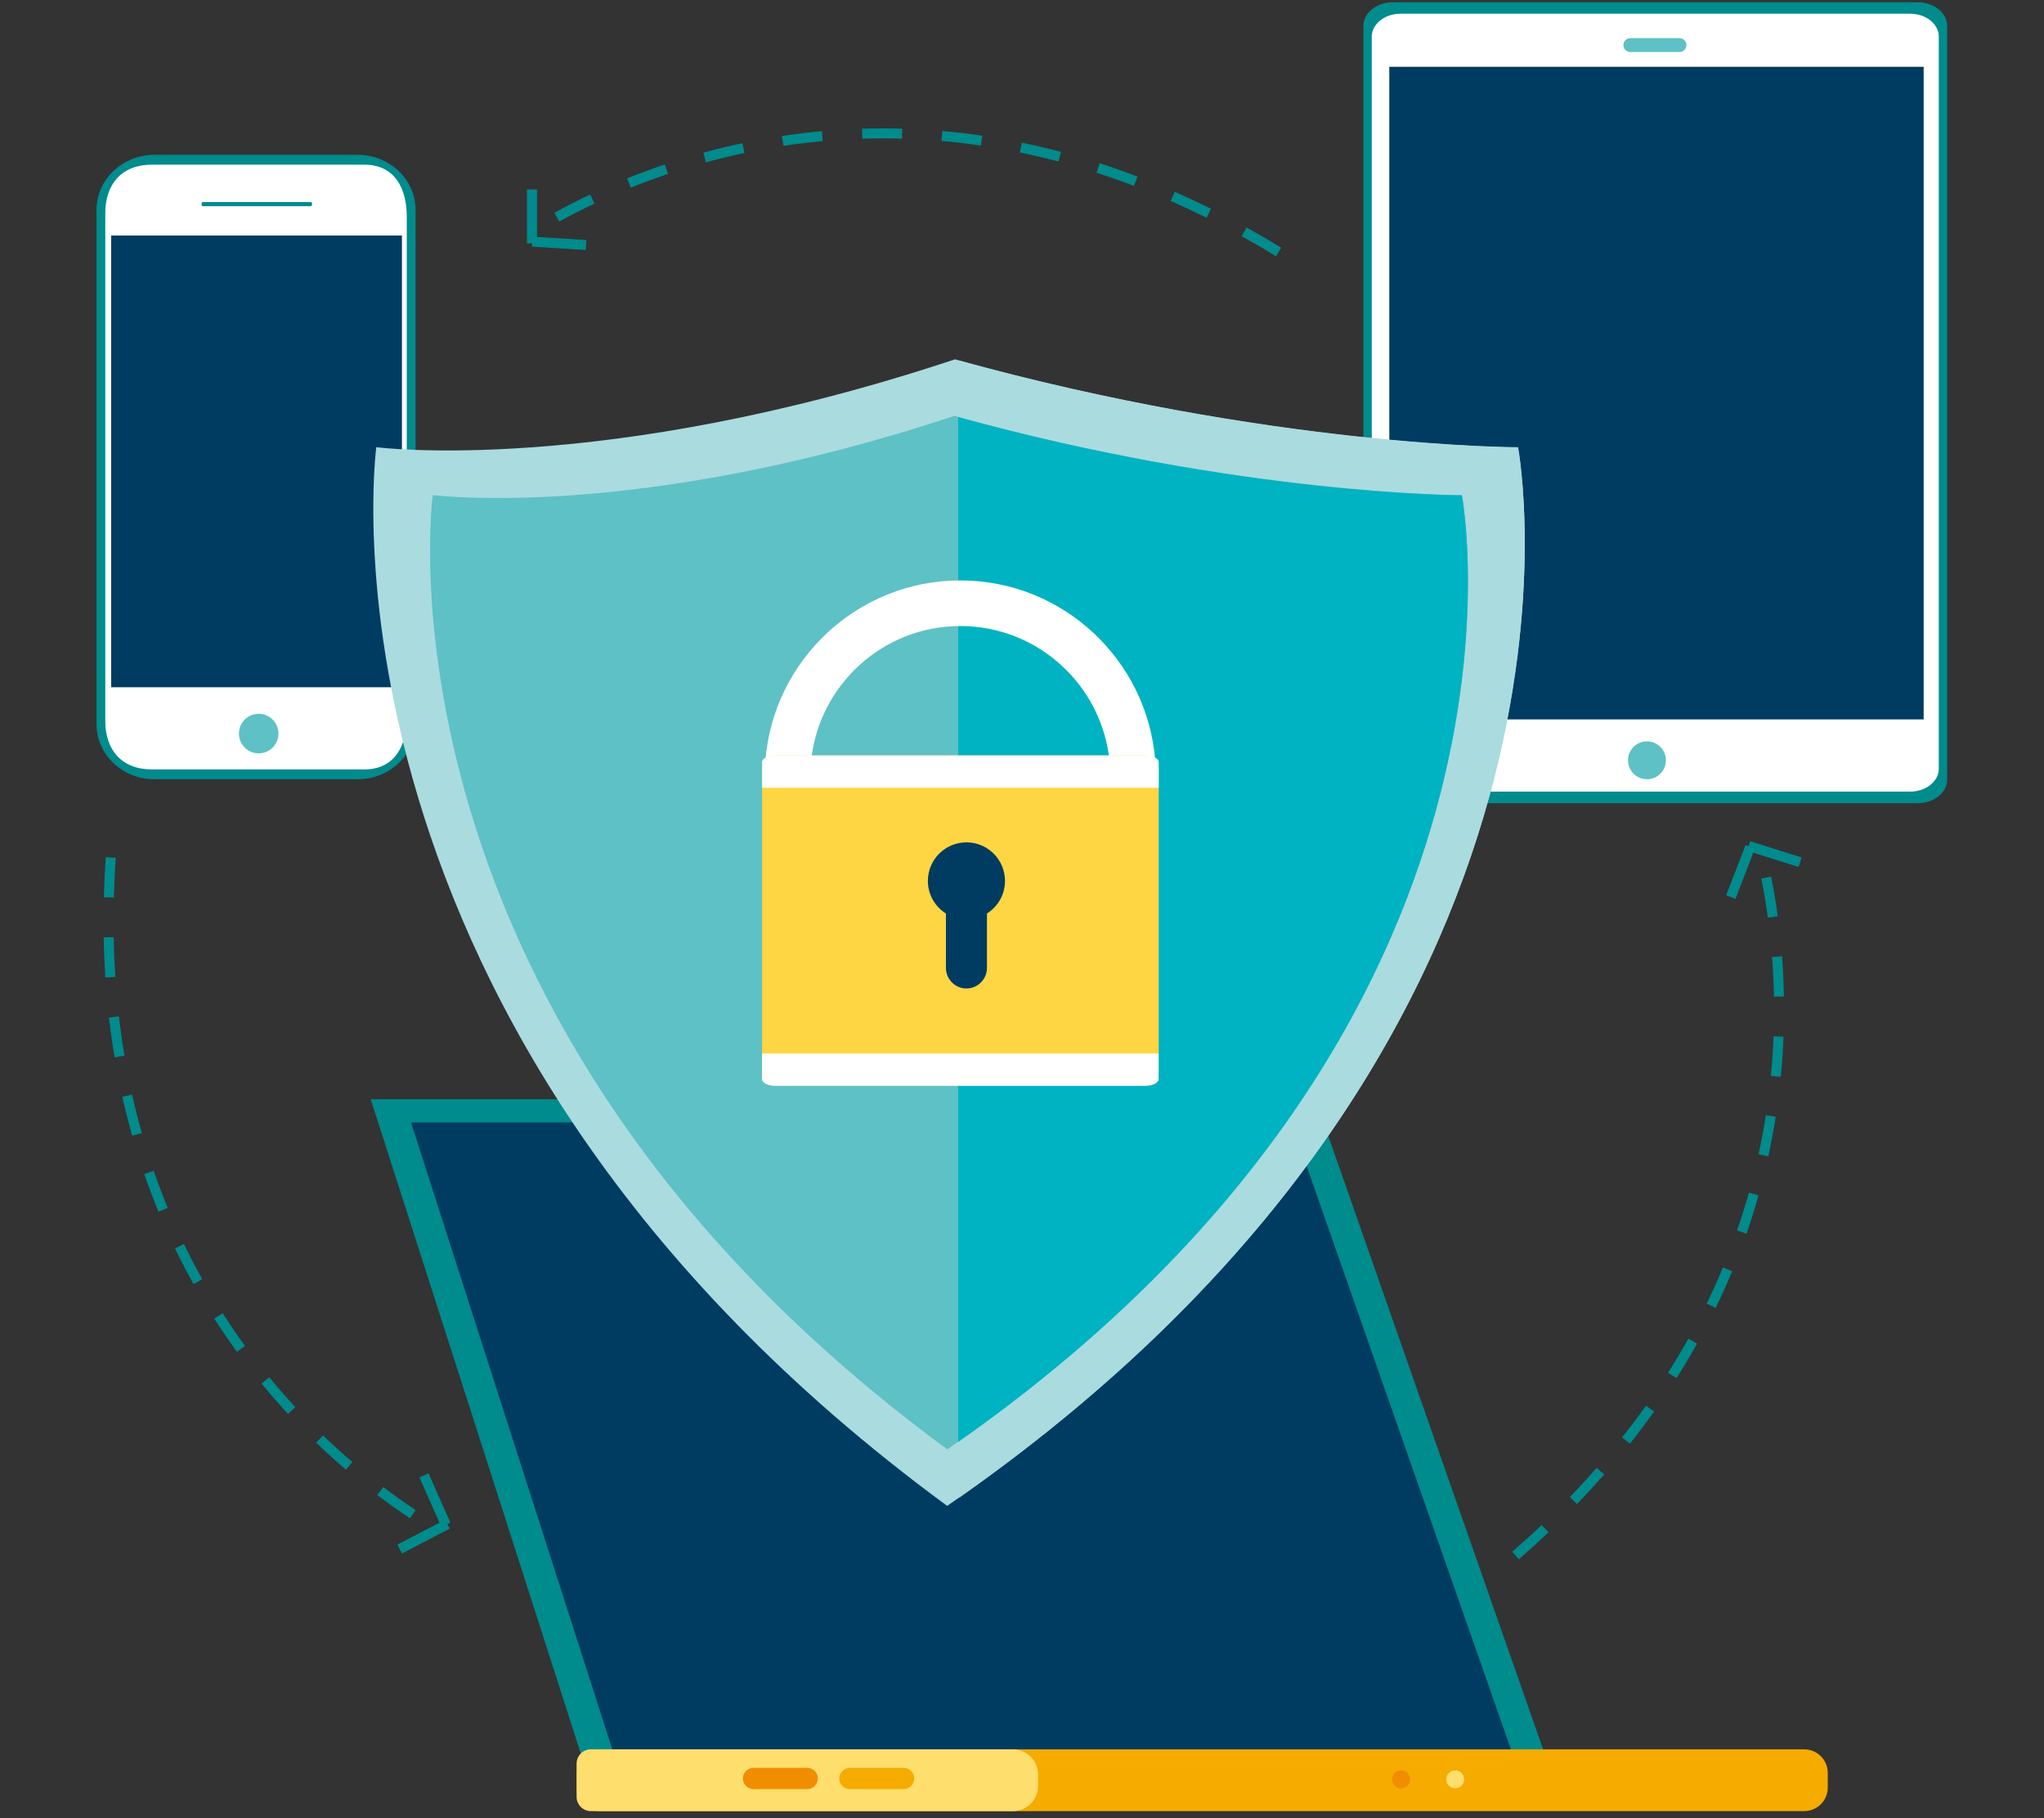
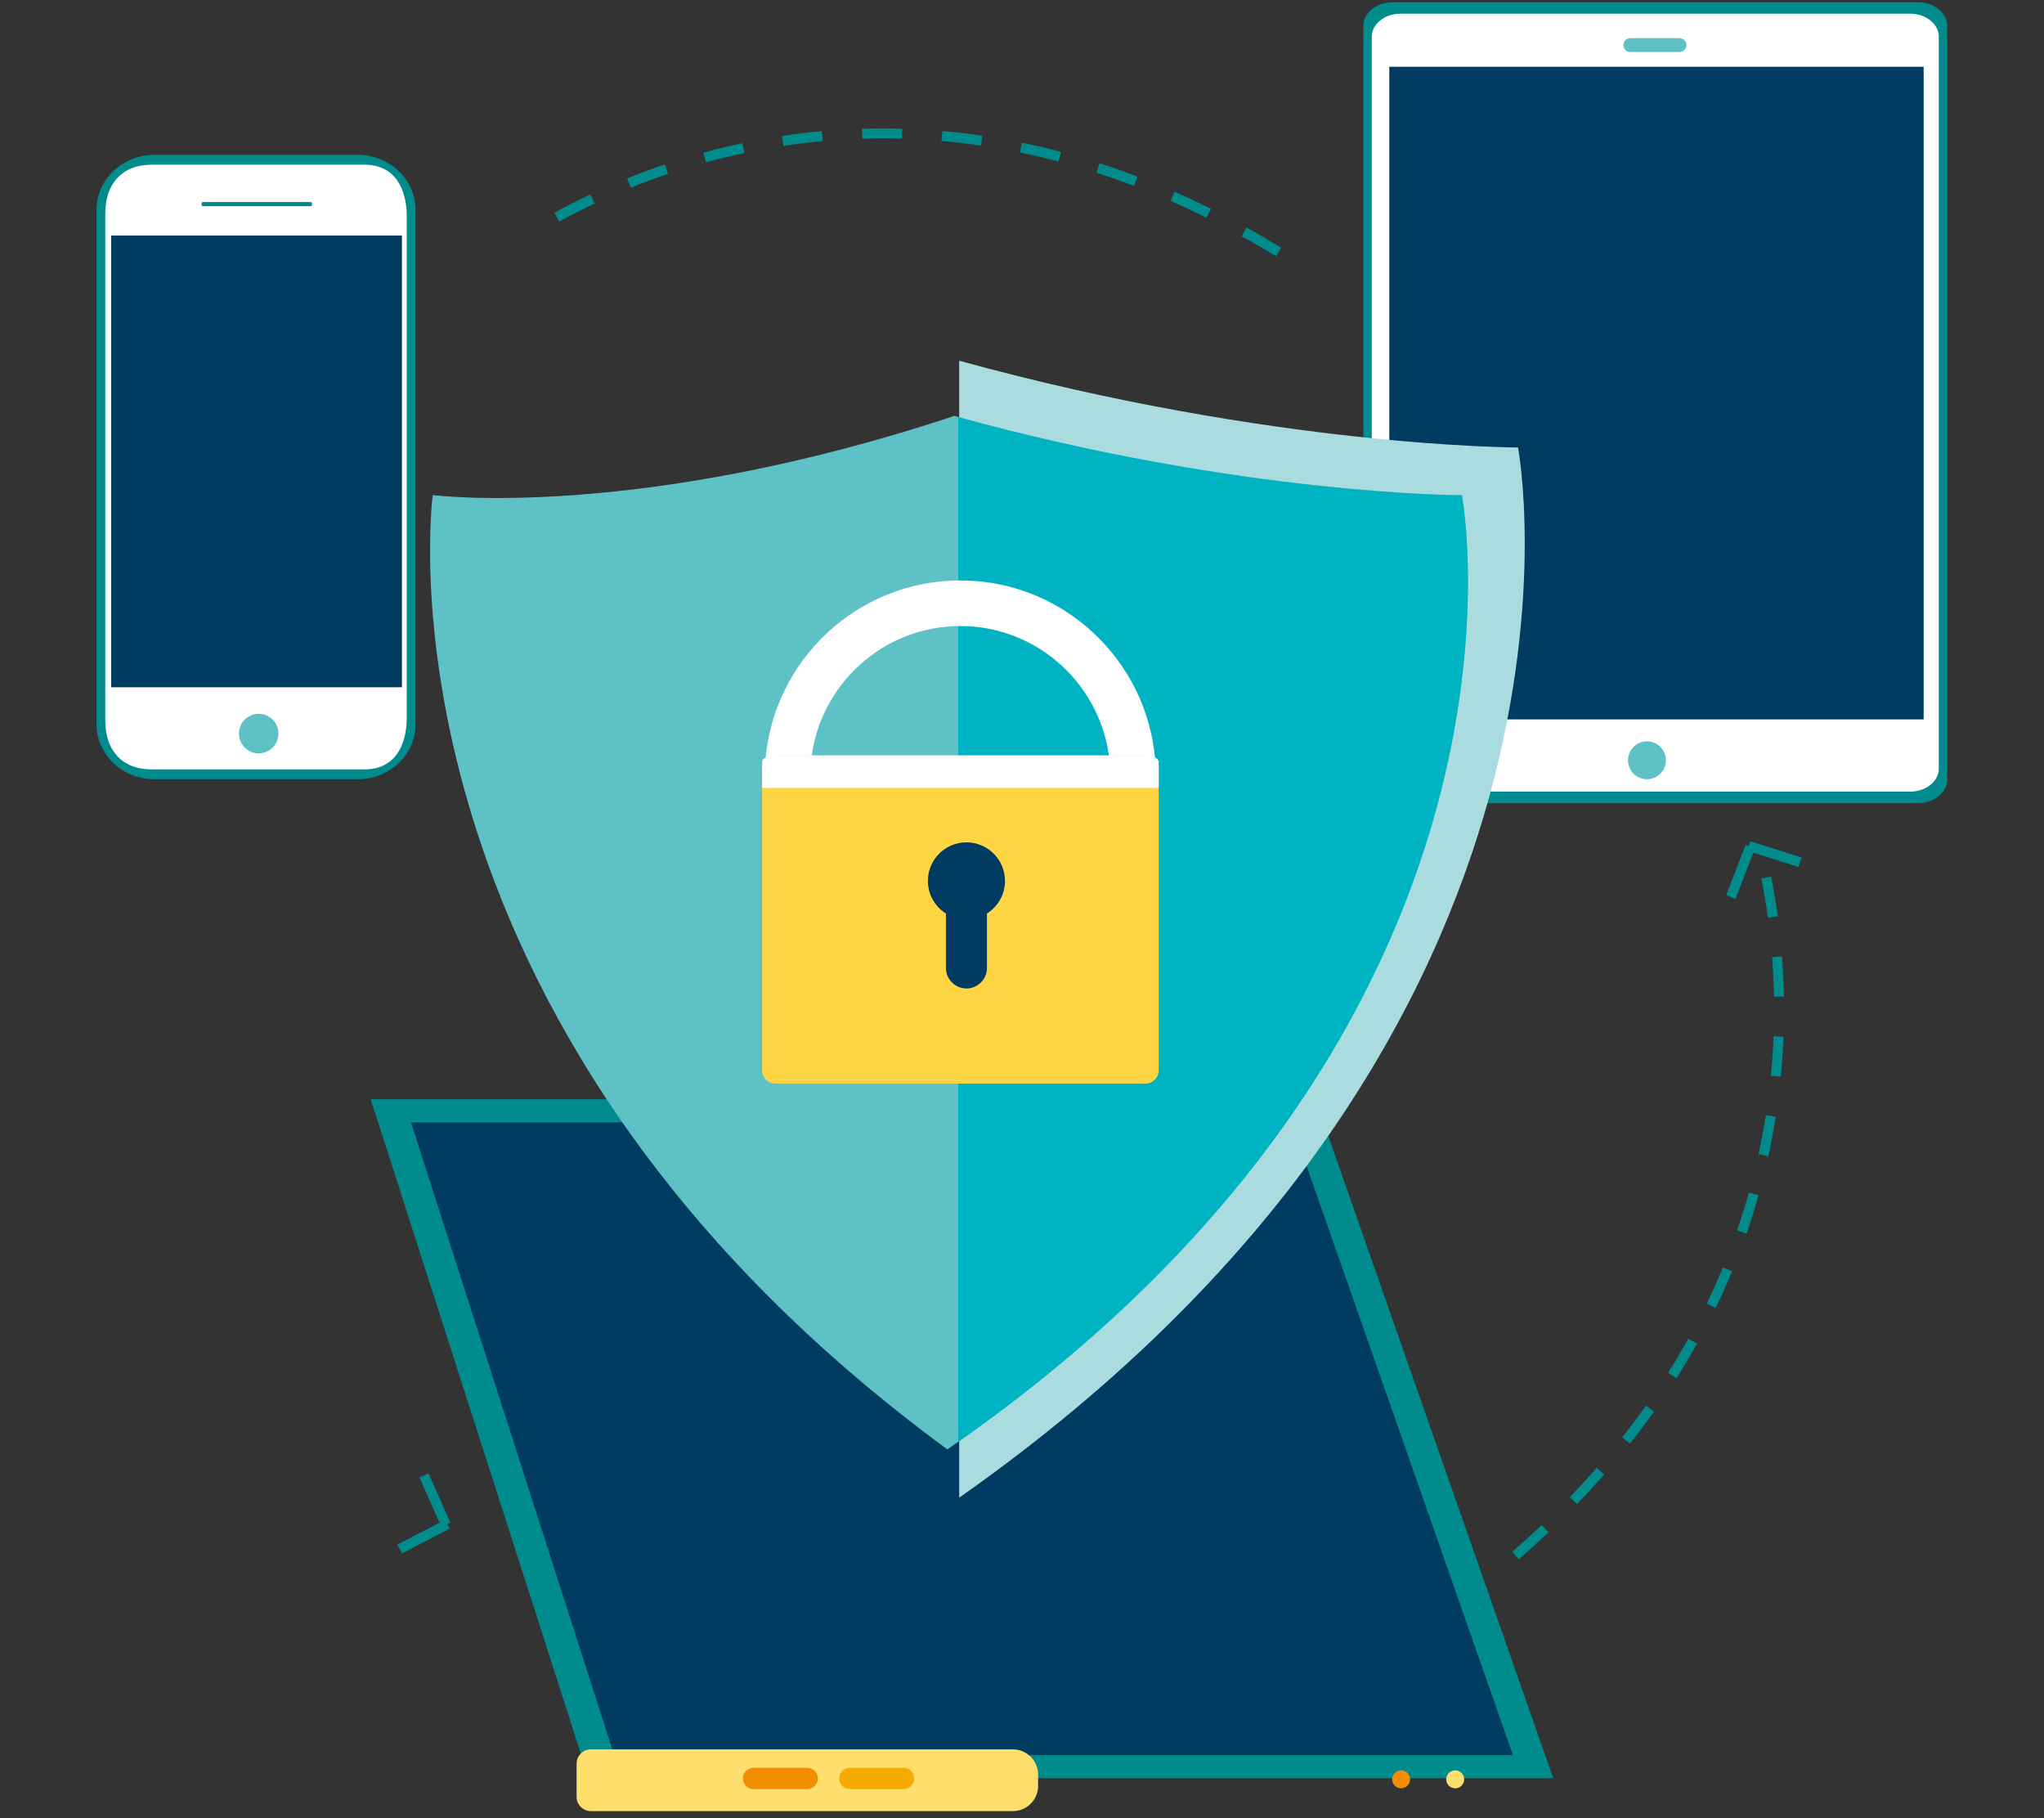
<svg xmlns="http://www.w3.org/2000/svg" width="100%" height="100%" viewBox="0 0 750 667" version="1.1" xml:space="preserve" style="fill-rule:evenodd;clip-rule:evenodd;stroke-linejoin:round;stroke-miterlimit:2;">
  <rect x="0" y="0" width="750" height="667" fill="#333333" stroke="none" />
  <g transform="matrix(3.391,0,0,3.391,-726.17,-797.283)">
    <g transform="matrix(1.333,0,0,1.333,0,-2148.71)">
      <path d="M317.446,1847.46L272.787,1847.46L272.787,1792.93L317.446,1792.93L317.446,1847.46ZM316.317,1788.5L273.72,1788.5C272.401,1788.5 271.323,1789.36 271.323,1790.41L271.323,1851.58C271.323,1852.64 272.401,1853.5 273.72,1853.5L316.317,1853.5C317.635,1853.5 318.713,1852.64 318.713,1851.58L318.713,1790.41C318.713,1789.36 317.635,1788.5 316.317,1788.5" style="fill:rgb(0,139,141);fill-rule:nonzero;" />
    </g>
    <g transform="matrix(-1.333,0,0,1.333,785.992,-2149.05)">
      <rect x="272.691" y="1790.24" width="44.112" height="61.784" style="fill:rgb(0,60,97);" />
    </g>
    <g transform="matrix(1.333,0,0,1.333,0,-2148.71)">
      <path d="M316.803,1846.7L273.426,1846.7L273.426,1793.74L316.803,1793.74L316.803,1846.7ZM315.705,1789.43L274.331,1789.43C273.052,1789.43 272.004,1790.27 272.004,1791.29L272.004,1850.7C272.004,1851.73 273.052,1852.56 274.331,1852.56L315.705,1852.56C316.985,1852.56 318.032,1851.73 318.032,1850.7L318.032,1791.29C318.032,1790.27 316.985,1789.43 315.705,1789.43" style="fill:white;fill-rule:nonzero;" />
    </g>
    <g transform="matrix(0,-1.333,-1.333,0,392.357,314.811)">
      <path d="M-1.914,-1.914C-2.971,-1.914 -3.829,-1.057 -3.829,0C-3.829,1.058 -2.971,1.914 -1.914,1.914C-0.856,1.914 0,1.058 0,0C0,-1.057 -0.856,-1.914 -1.914,-1.914" style="fill:white;fill-rule:nonzero;" />
    </g>
    <g transform="matrix(0,-1.333,-1.333,0,392.357,315.313)">
      <path d="M-1.538,-1.538C-2.388,-1.538 -3.076,-0.85 -3.076,0C-3.076,0.85 -2.388,1.538 -1.538,1.538C-0.688,1.538 0,0.85 0,0C0,-0.85 -0.688,-1.538 -1.538,-1.538" style="fill:rgb(94,193,197);fill-rule:nonzero;" />
    </g>
    <g transform="matrix(1.333,0,0,1.333,395.876,239.242)">
      <path d="M0,1.129L-3.99,1.129C-4.3,1.129 -4.554,0.875 -4.554,0.565C-4.554,0.254 -4.3,0 -3.99,0L0,0C0.311,0 0.564,0.254 0.564,0.565C0.564,0.875 0.311,1.129 0,1.129" style="fill:rgb(94,193,197);fill-rule:nonzero;" />
    </g>
    <g transform="matrix(1.333,0,0,1.333,252.863,319.414)">
      <path d="M0,-50.671C2.589,-50.671 4.687,-48.669 4.687,-46.2L4.687,-4.471C4.687,-2.002 2.589,0 0,0L-16.524,0C-19.112,0 -21.211,-2.002 -21.211,-4.471L-21.211,-46.2C-21.211,-48.669 -19.112,-50.671 -16.524,-50.671L0,-50.671Z" style="fill:rgb(0,139,141);fill-rule:nonzero;" />
    </g>
    <g transform="matrix(1.333,0,0,1.333,253.573,318.35)">
      <path d="M0,-49.075C2.446,-49.075 3.442,-47.183 3.442,-44.849L3.442,-4.224C3.442,-1.891 2.446,0 0,0L-17.26,0C-19.706,0 -21.031,-1.593 -21.031,-3.927L-21.031,-45.148C-21.031,-47.481 -19.706,-49.075 -17.26,-49.075L0,-49.075Z" style="fill:white;fill-rule:nonzero;" />
    </g>
    <g transform="matrix(-1.333,0,0,1.333,483.692,-2136.02)">
      <rect x="169.583" y="1797.91" width="23.603" height="36.661" style="fill:rgb(0,60,97);" />
    </g>
    <g transform="matrix(1.333,0,0,1.333,242.139,312.337)">
      <path d="M0,3.208C0.887,3.208 1.604,2.49 1.604,1.604C1.604,0.718 0.887,0 0,0C-0.886,0 -1.604,0.718 -1.604,1.604C-1.604,2.49 -0.886,3.208 0,3.208" style="fill:rgb(94,193,197);fill-rule:nonzero;" />
    </g>
    <g transform="matrix(1.333,0,0,1.333,247.786,256.973)">
      <path d="M0,0.336C0.052,0.336 0.095,0.261 0.095,0.168C0.095,0.075 0.052,0 0,0L-8.784,0C-8.837,0 -8.879,0.075 -8.879,0.168C-8.879,0.261 -8.837,0.336 -8.784,0.336L0,0.336Z" style="fill:rgb(0,139,141);fill-rule:nonzero;" />
    </g>
    <g transform="matrix(1.333,0,0,1.333,254.259,427.486)">
      <path d="M0,-55.103L76.687,-55.103L95.993,0L17.697,0L0,-55.103Z" style="fill:rgb(0,139,141);fill-rule:nonzero;" />
    </g>
    <g transform="matrix(1.333,0,0,1.333,258.618,424.984)">
      <path d="M0,-51.349L71.463,-51.349L89.453,0L16.491,0L0,-51.349Z" style="fill:rgb(0,60,97);fill-rule:nonzero;" />
    </g>
    <g transform="matrix(1.333,0,0,1.333,409.385,424.36)">
-       <path d="M0,5.011L-97.742,5.011C-98.789,5.011 -99.646,4.154 -99.646,3.107L-99.646,1.905C-99.646,0.858 -98.789,0 -97.742,0L0,0C1.047,0 1.903,0.858 1.903,1.905L1.903,3.107C1.903,4.154 1.047,5.011 0,5.011" style="fill:rgb(246,171,0);fill-rule:nonzero;" />
-     </g>
+       </g>
    <g transform="matrix(1.333,0,0,1.333,323.753,424.36)">
      <path d="M0,5.011L-34.265,5.011C-34.901,5.011 -35.421,4.49 -35.421,3.854L-35.421,1.157C-35.421,0.521 -34.901,0 -34.265,0L0,0C1.124,0 2.043,0.92 2.043,2.044L2.043,2.967C2.043,4.091 1.124,5.011 0,5.011" style="fill:rgb(254,222,108);fill-rule:nonzero;" />
    </g>
    <g transform="matrix(0,-1.333,-1.333,0,371.607,426.629)">
      <path d="M-0.73,-0.73C-1.134,-0.73 -1.46,-0.403 -1.46,-0C-1.46,0.405 -1.134,0.73 -0.73,0.73C-0.327,0.73 -0,0.405 -0,-0C-0,-0.403 -0.327,-0.73 -0.73,-0.73" style="fill:rgb(254,222,108);fill-rule:nonzero;" />
    </g>
    <g transform="matrix(0,-1.333,-1.333,0,365.754,426.629)">
      <path d="M-0.73,-0.73C-1.134,-0.73 -1.46,-0.403 -1.46,-0C-1.46,0.404 -1.134,0.73 -0.73,0.73C-0.327,0.73 -0,0.404 -0,-0C-0,-0.403 -0.327,-0.73 -0.73,-0.73" style="fill:rgb(241,141,0);fill-rule:nonzero;" />
    </g>
    <g transform="matrix(1.333,0,0,1.333,311.922,426.359)">
      <path d="M0,1.724L-4.364,1.724C-4.838,1.724 -5.226,1.336 -5.226,0.862C-5.226,0.388 -4.838,0 -4.364,0L0,0C0.474,0 0.861,0.388 0.861,0.862C0.861,1.336 0.474,1.724 0,1.724" style="fill:rgb(246,171,0);fill-rule:nonzero;" />
    </g>
    <g transform="matrix(1.333,0,0,1.333,301.496,426.359)">
      <path d="M0,1.724L-4.364,1.724C-4.838,1.724 -5.226,1.336 -5.226,0.862C-5.226,0.388 -4.838,0 -4.364,0L0,0C0.474,0 0.861,0.388 0.861,0.862C0.861,1.336 0.474,1.724 0,1.724" style="fill:rgb(241,141,0);fill-rule:nonzero;" />
    </g>
    <g transform="matrix(1.333,0,0,1.333,307.457,261.701)">
      <path d="M0,-8.686L-0.025,-9.496C1.041,-9.529 2.129,-9.533 3.239,-9.5L3.216,-8.691C2.122,-8.722 1.05,-8.718 0,-8.686M9.622,-8.13C8.563,-8.286 7.488,-8.412 6.427,-8.504L6.498,-9.312C7.574,-9.217 8.665,-9.089 9.739,-8.931L9.622,-8.13ZM-6.403,-8.103L-6.525,-8.905C-5.454,-9.067 -4.363,-9.199 -3.284,-9.297L-3.21,-8.49C-4.274,-8.393 -5.349,-8.263 -6.403,-8.103M15.922,-6.834C14.884,-7.109 13.83,-7.357 12.789,-7.571L12.953,-8.365C14.008,-8.148 15.076,-7.896 16.129,-7.618L15.922,-6.834ZM-12.695,-6.77L-12.909,-7.551C-11.864,-7.837 -10.797,-8.097 -9.736,-8.322L-9.568,-7.529C-10.613,-7.307 -11.665,-7.052 -12.695,-6.77M22.047,-4.858C21.043,-5.241 20.021,-5.6 19.01,-5.927L19.259,-6.699C20.284,-6.367 21.319,-6.002 22.335,-5.616L22.047,-4.858ZM-18.792,-4.715L-19.095,-5.467C-18.091,-5.872 -17.061,-6.252 -16.032,-6.598L-15.773,-5.831C-16.787,-5.49 -17.803,-5.114 -18.792,-4.715M27.943,-2.272C26.977,-2.751 25.995,-3.21 25.025,-3.636L25.352,-4.378C26.333,-3.948 27.326,-3.483 28.304,-2.998L27.943,-2.272ZM-24.607,-1.963L-24.998,-2.674C-24.058,-3.191 -23.078,-3.691 -22.088,-4.16L-21.741,-3.426C-22.717,-2.965 -23.682,-2.473 -24.607,-1.963M33.582,0.847C32.661,0.286 31.724,-0.26 30.796,-0.774L31.188,-1.483C32.127,-0.963 33.074,-0.413 34.004,0.156L33.582,0.847Z" style="fill:rgb(0,139,141);fill-rule:nonzero;" />
    </g>
    <g transform="matrix(1.333,0,0,1.333,272.251,257.027)">
-       <path d="M0,2.792L0,-1.062L-0.811,-1.062L-0.811,3.312L-0.389,3.312L-0.405,3.578L3.959,3.854L4.01,3.045L0,2.792Z" style="fill:rgb(0,139,141);fill-rule:nonzero;" />
-     </g>
+       </g>
    <g transform="matrix(1.333,0,0,1.333,236.034,353.715)">
-       <path d="M0,14.842L-0.707,15.238C-1.229,14.307 -1.732,13.343 -2.217,12.343L-1.487,11.99C-1.011,12.975 -0.514,13.925 0,14.842M-3.943,6.047C-3.594,7.059 -3.21,8.071 -2.803,9.055L-3.552,9.364C-3.965,8.365 -4.354,7.339 -4.709,6.313L-3.943,6.047ZM3.47,20.255L2.814,20.732C2.177,19.857 1.557,18.949 0.972,18.037L1.654,17.6C2.23,18.499 2.841,19.393 3.47,20.255M-5.699,-0.14C-5.464,0.907 -5.198,1.957 -4.908,2.979L-5.688,3.199C-5.982,2.163 -6.252,1.1 -6.49,0.037L-5.699,-0.14ZM7.554,25.223L6.959,25.773C6.224,24.978 5.501,24.15 4.813,23.313L5.438,22.798C6.117,23.623 6.829,24.439 7.554,25.223M-6.77,-6.486C-6.646,-5.42 -6.495,-4.346 -6.318,-3.299L-7.117,-3.164C-7.296,-4.226 -7.45,-5.313 -7.575,-6.393L-6.77,-6.486ZM12.188,29.686L11.661,30.3C10.839,29.596 10.026,28.858 9.245,28.105L9.807,27.521C10.577,28.263 11.378,28.991 12.188,29.686M-7.194,-12.912C-7.174,-11.833 -7.129,-10.75 -7.06,-9.693L-7.868,-9.64C-7.938,-10.71 -7.984,-11.805 -8.004,-12.896L-7.194,-12.912ZM17.312,33.577L16.862,34.251C15.969,33.654 15.074,33.016 14.201,32.353L14.692,31.708C15.551,32.362 16.433,32.99 17.312,33.577M-7.026,-19.353C-7.101,-18.277 -7.152,-17.194 -7.181,-16.134L-7.99,-16.155C-7.962,-17.226 -7.91,-18.321 -7.835,-19.409L-7.026,-19.353Z" style="fill:rgb(0,139,141);fill-rule:nonzero;" />
-     </g>
+       </g>
    <g transform="matrix(1.333,0,0,1.333,261.7,397.832)">
      <path d="M0,1.507L-3.42,3.284L-3.046,4.003L0.834,1.986L0.64,1.612L0.885,1.504L-0.885,-2.496L-1.625,-2.168L0,1.507Z" style="fill:rgb(0,139,141);fill-rule:nonzero;" />
    </g>
    <g transform="matrix(1.333,0,0,1.333,403.392,369.61)">
      <path d="M0,-4.11L0.779,-3.89C0.49,-2.864 0.165,-1.826 -0.199,-0.777L-0.965,-1.043C-0.605,-2.076 -0.286,-3.099 0,-4.11M-3.431,4.897C-2.963,3.933 -2.519,2.947 -2.11,1.963L-1.362,2.274C-1.776,3.272 -2.228,4.273 -2.701,5.25L-3.431,4.897ZM1.374,-10.392L2.175,-10.266C2.006,-9.196 1.804,-8.117 1.572,-7.057L0.78,-7.23C1.009,-8.274 1.208,-9.338 1.374,-10.392M-6.564,10.513C-5.989,9.606 -5.436,8.676 -4.918,7.748L-4.21,8.144C-4.735,9.084 -5.297,10.027 -5.88,10.947L-6.564,10.513ZM1.999,-16.793L2.809,-16.761C2.767,-15.678 2.691,-14.583 2.586,-13.505L1.78,-13.583C1.884,-14.646 1.957,-15.725 1.999,-16.793M-10.295,15.757C-9.627,14.916 -8.977,14.05 -8.359,13.184L-7.699,13.655C-8.324,14.532 -8.984,15.409 -9.659,16.261L-10.295,15.757ZM1.877,-23.225L2.686,-23.287C2.768,-22.208 2.82,-21.111 2.841,-20.026L2.031,-20.01C2.011,-21.08 1.959,-22.162 1.877,-23.225M-14.538,20.601C-13.789,19.824 -13.055,19.026 -12.357,18.23L-11.748,18.764C-12.454,19.57 -13.197,20.377 -13.954,21.162L-14.538,20.601ZM1.006,-29.6L1.801,-29.758C2.011,-28.706 2.192,-27.621 2.34,-26.535L1.537,-26.425C1.392,-27.496 1.213,-28.563 1.006,-29.6M-19.211,25.037C-18.398,24.328 -17.595,23.599 -16.826,22.869L-16.269,23.457C-17.046,24.196 -17.857,24.932 -18.679,25.648L-19.211,25.037Z" style="fill:rgb(0,139,141);fill-rule:nonzero;" />
    </g>
    <g transform="matrix(1.333,0,0,1.333,403.866,331.116)">
      <path d="M0,-2.819L3.675,-1.658L3.919,-2.43L-0.251,-3.748L-0.378,-3.345L-0.628,-3.442L-2.205,0.637L-1.449,0.929L0,-2.819Z" style="fill:rgb(0,139,141);fill-rule:nonzero;" />
    </g>
    <g transform="matrix(0,1.333,1.333,0,370.913,272.464)">
-       <path d="M8.275,-87.059C8.275,-87.059 10.657,-68.706 1.143,-40.081C8.275,-14.361 8.275,5.621 8.275,5.621C8.275,5.621 55.95,14.652 94.191,-40.719C55.495,-93.436 8.275,-87.059 8.275,-87.059" style="fill:rgb(170,219,223);fill-rule:nonzero;" />
-     </g>
+       </g>
    <g transform="matrix(1.333,0,0,1.333,378.407,387.748)">
      <path d="M0,-78.188C0,-78.188 -19.808,-78.19 -45.364,-85.228L-45.364,7.04C8.912,-31.084 0,-78.188 0,-78.188" style="fill:rgb(170,219,223);fill-rule:nonzero;" />
    </g>
    <g transform="matrix(0,1.333,1.333,0,365.579,278.731)">
      <path d="M7.459,-78.475C7.459,-78.475 9.605,-61.932 1.03,-36.129C7.459,-12.945 7.459,5.067 7.459,5.067C7.459,5.067 50.433,13.207 84.904,-36.704C50.022,-84.223 7.459,-78.475 7.459,-78.475" style="fill:rgb(94,193,197);fill-rule:nonzero;" />
    </g>
    <g transform="matrix(1.333,0,0,1.333,372.335,382.645)">
      <path d="M0,-70.476C0,-70.476 -17.854,-70.479 -40.891,-76.823L-40.891,6.347C8.034,-28.017 0,-70.476 0,-70.476" style="fill:rgb(0,179,194);fill-rule:nonzero;" />
    </g>
    <g transform="matrix(1.333,0,0,1.333,301.915,297.907)">
      <path d="M0,14.637C0.624,8.504 5.815,3.701 12.11,3.701C18.406,3.701 23.598,8.504 24.222,14.637L27.935,14.637C27.299,6.46 20.447,0 12.11,0C3.773,0 -3.078,6.46 -3.713,14.637L0,14.637Z" style="fill:white;fill-rule:nonzero;" />
    </g>
    <g transform="matrix(1.333,0,0,1.333,338.096,316.841)">
      <path d="M0,26.624L-30.05,26.624C-30.64,26.624 -31.122,26.142 -31.122,25.552L-31.122,1.072C-31.122,0.482 -30.64,0 -30.05,0L0,0C0.59,0 1.072,0.482 1.072,1.072L1.072,25.552C1.072,26.142 0.59,26.624 0,26.624" style="fill:rgb(254,214,67);fill-rule:nonzero;" />
    </g>
    <g transform="matrix(1.333,0,0,1.333,339.526,316.841)">
      <path d="M0,2.623L0,0.536C0,0.241 -0.482,0 -1.072,0L-31.122,0C-31.712,0 -32.194,0.241 -32.194,0.536L-32.194,2.623L0,2.623Z" style="fill:white;fill-rule:nonzero;" />
    </g>
    <g transform="matrix(1.333,0,0,1.333,296.6,352.58)">
-       <path d="M0,-2.624L0,-0.536C0,-0.241 0.482,0 1.072,0L31.122,0C31.712,0 32.194,-0.241 32.194,-0.536L32.194,-2.624L0,-2.624Z" style="fill:white;fill-rule:nonzero;" />
-     </g>
+       </g>
    <g transform="matrix(1.333,0,0,1.333,322.893,337.877)">
      <path d="M0,-5.599C0,-7.328 -1.401,-8.729 -3.13,-8.729C-4.858,-8.729 -6.26,-7.328 -6.26,-5.599C-6.26,-4.483 -5.674,-3.506 -4.795,-2.953L-4.795,1.464C-4.795,2.38 -4.045,3.13 -3.129,3.13C-2.213,3.13 -1.464,2.38 -1.464,1.464L-1.464,-2.953C-0.586,-3.507 0,-4.484 0,-5.599" style="fill:rgb(0,60,97);fill-rule:nonzero;" />
    </g>
  </g>
</svg>